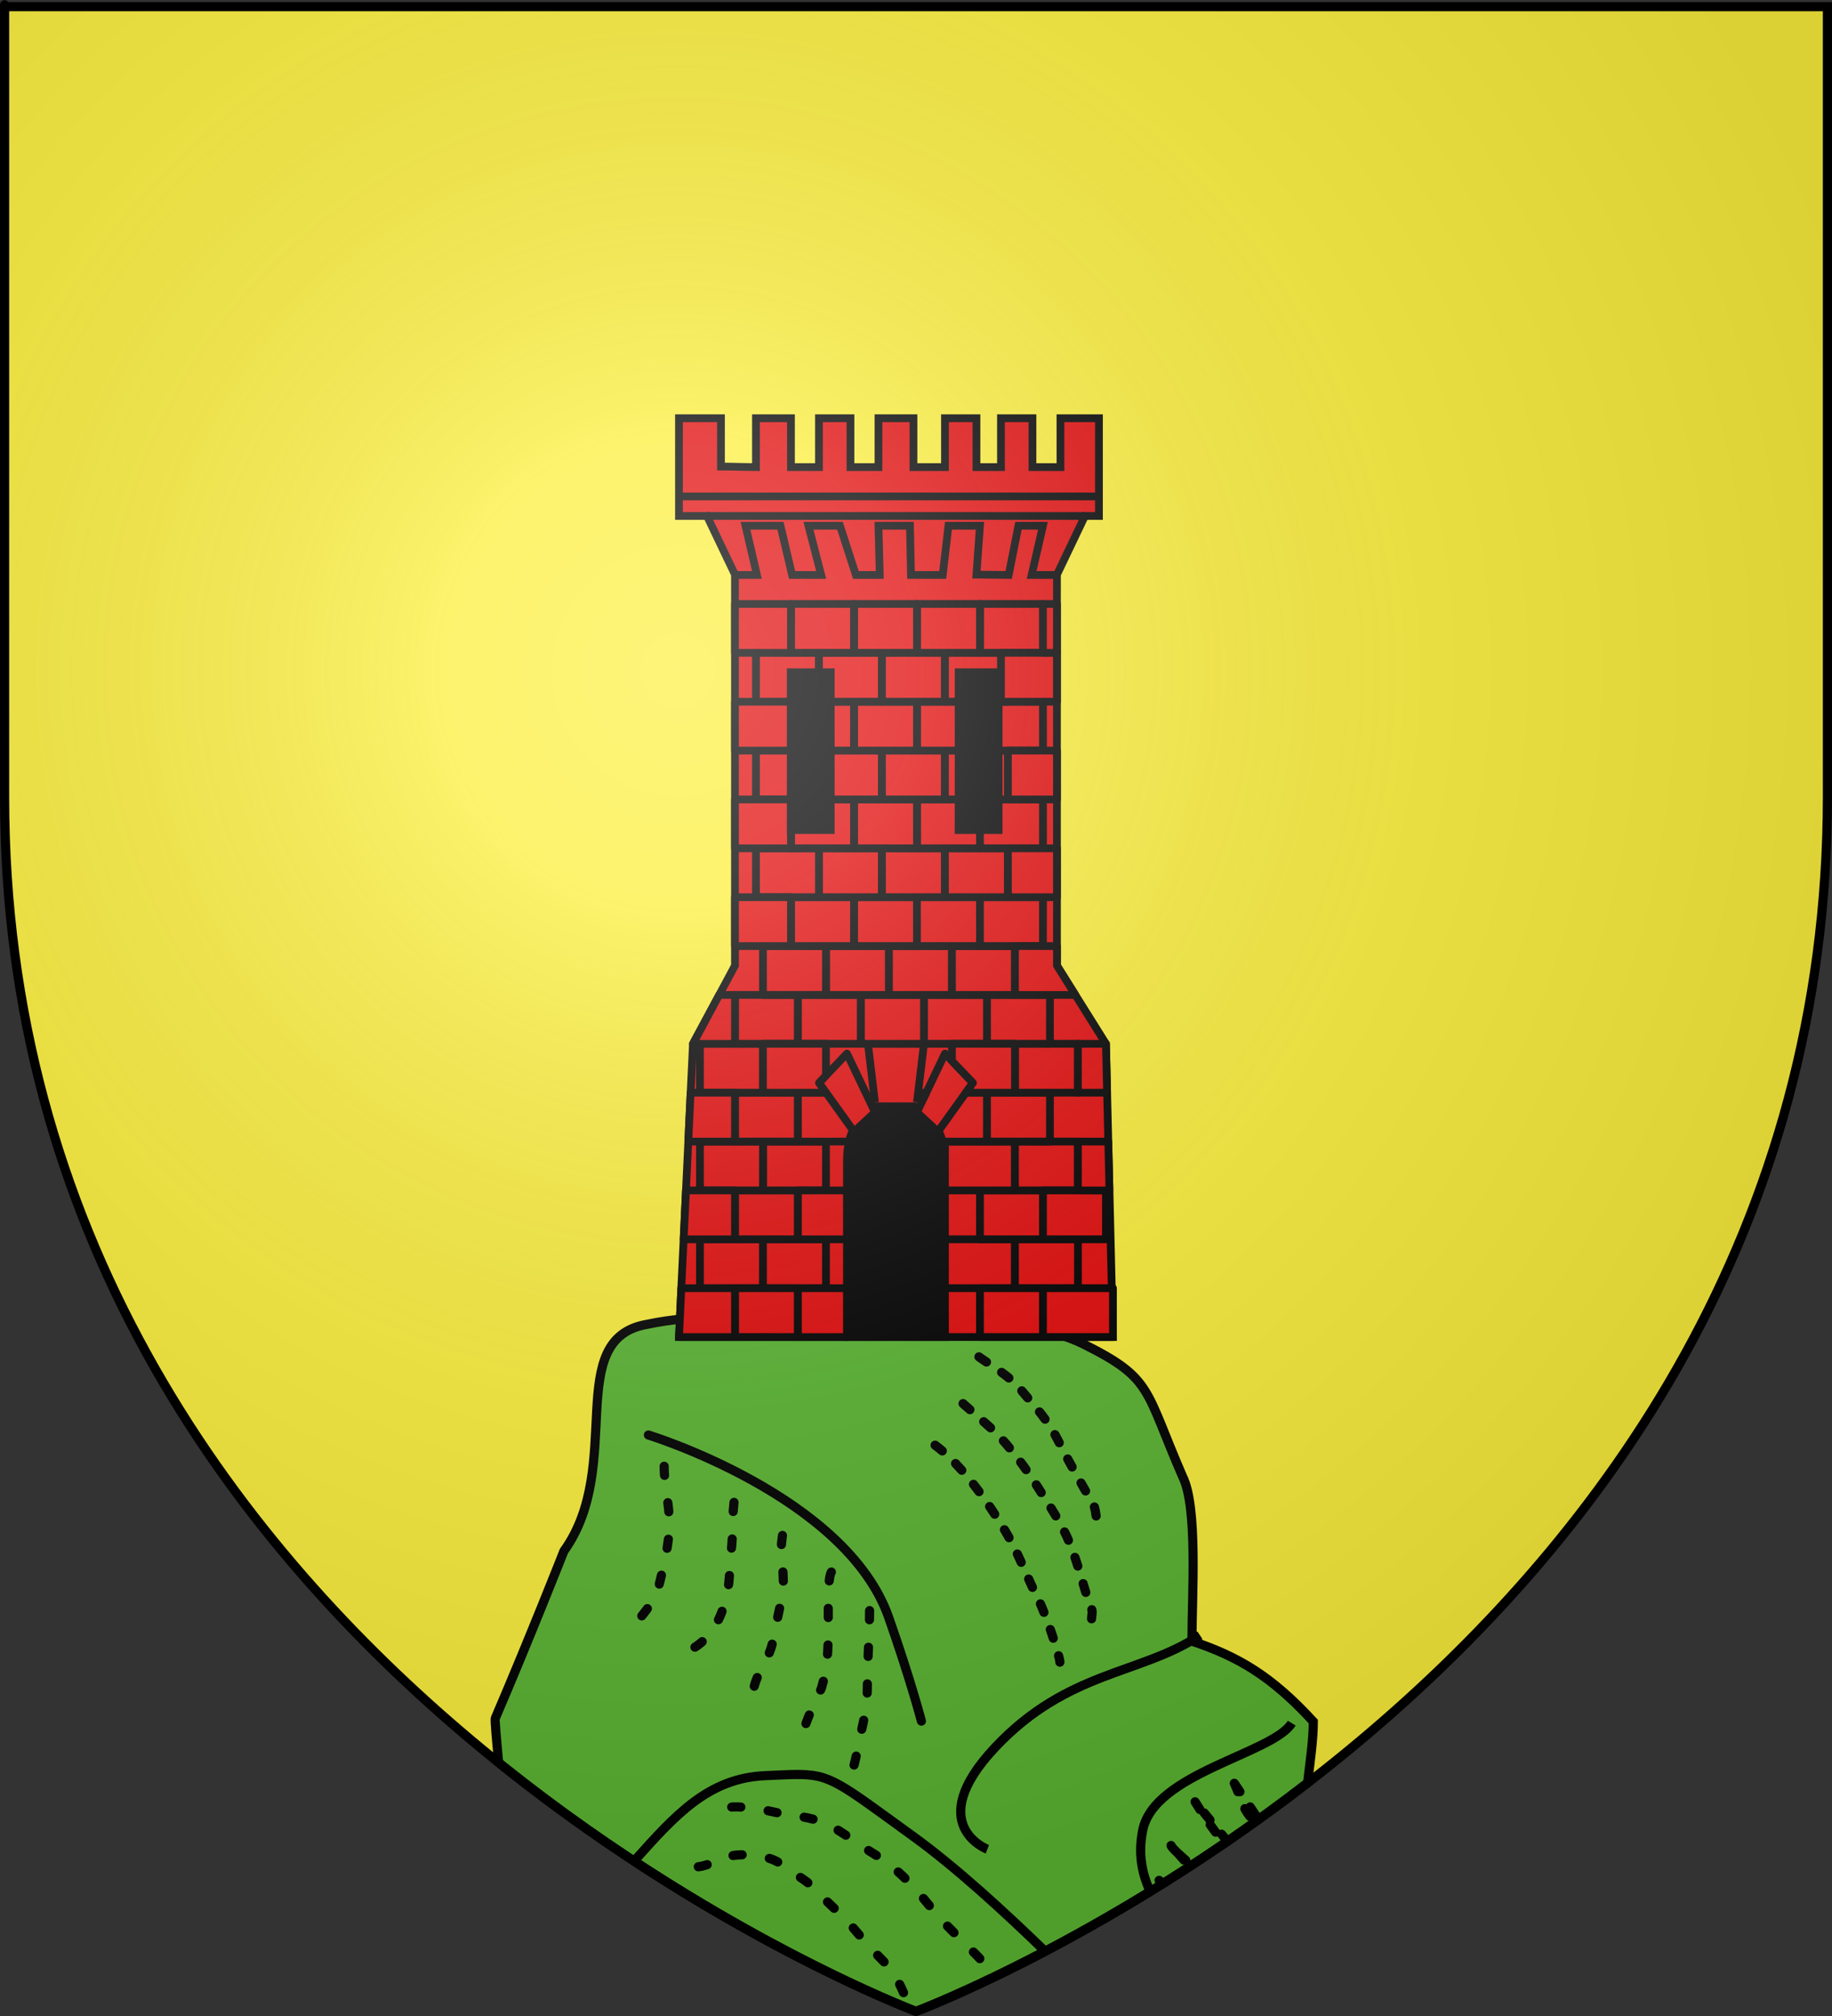
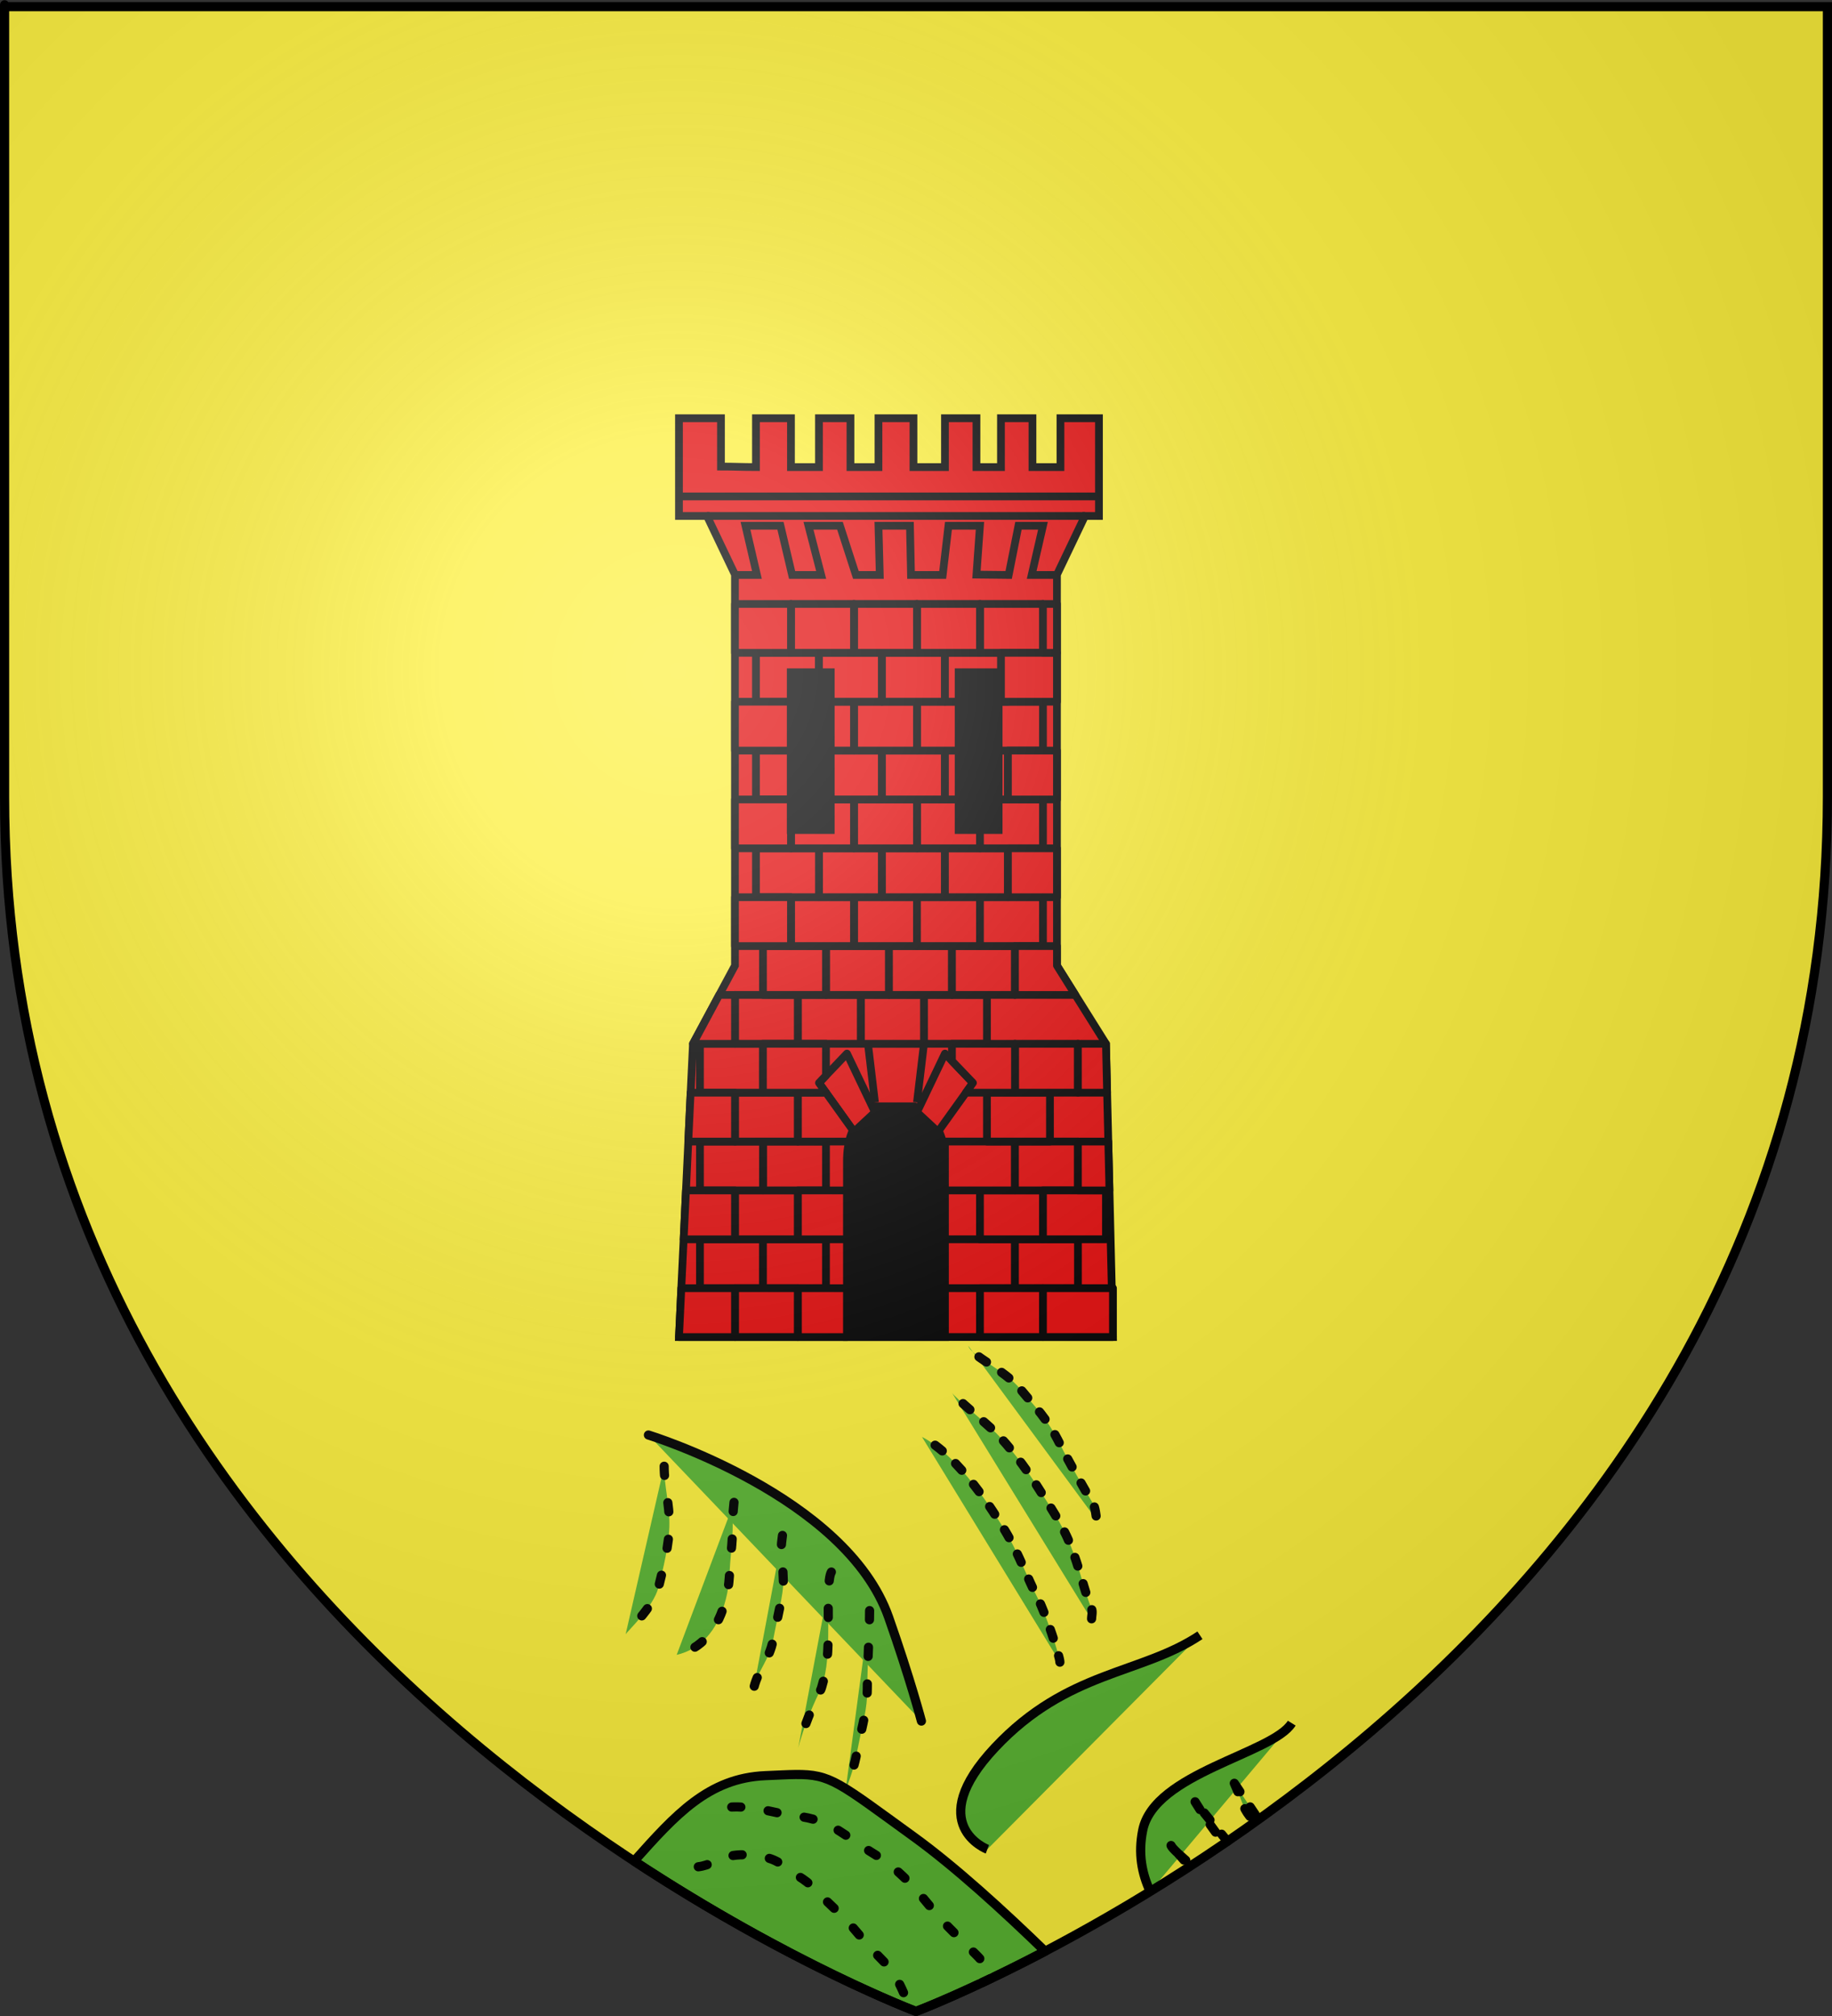
<svg xmlns="http://www.w3.org/2000/svg" xmlns:ns1="http://sodipodi.sourceforge.net/DTD/sodipodi-0.dtd" xmlns:ns2="http://www.inkscape.org/namespaces/inkscape" xmlns:xlink="http://www.w3.org/1999/xlink" height="660" width="600" version="1.0" id="svg2" ns1:version="0.32" ns2:version="0.45.1" ns1:docname="Blason_Thorame_Haute.svg" ns1:docbase="C:\monAtelierGraphique\Blasons" ns2:export-filename="/Users/olivier/Desktop/Blason Rouge/Blason_Vide_3D.png" ns2:export-xdpi="144" ns2:export-ydpi="144" ns2:output_extension="org.inkscape.output.svg.inkscape">
  <rect width="100%" height="100%" fill="#333333" stroke="none" />
  <ns1:namedview ns2:window-height="750" ns2:window-width="1280" ns2:pageshadow="2" ns2:pageopacity="0.0" guidetolerance="10.0" gridtolerance="50" objecttolerance="10.0" borderopacity="1.0" bordercolor="#666666" pagecolor="#ffffff" id="base" showgrid="false" height="660px" ns2:zoom="0.11136932" ns2:cx="268.91438" ns2:cy="323.8249" ns2:window-x="-8" ns2:window-y="-8" ns2:current-layer="layer4" ns2:showpageshadow="false" ns2:grid-points="true" ns2:grid-bbox="false" ns2:object-paths="false" ns2:guide-bbox="false" />
  <desc id="desc4">Flag of Canton of Valais (Wallis)</desc>
  <defs id="defs6">
    <linearGradient id="linearGradient2893">
      <stop style="stop-color:white;stop-opacity:0.314;" offset="0" id="stop2895" />
      <stop id="stop2897" offset="0.19" style="stop-color:white;stop-opacity:0.251;" />
      <stop style="stop-color:#6b6b6b;stop-opacity:0.125;" offset="0.6" id="stop2901" />
      <stop style="stop-color:black;stop-opacity:0.125;" offset="1" id="stop2899" />
    </linearGradient>
    <linearGradient id="linearGradient2885">
      <stop id="stop2887" offset="0" style="stop-color:white;stop-opacity:1;" />
      <stop style="stop-color:white;stop-opacity:1;" offset="0.229" id="stop2891" />
      <stop id="stop2889" offset="1" style="stop-color:black;stop-opacity:1;" />
    </linearGradient>
    <linearGradient id="linearGradient2955">
      <stop id="stop2867" offset="0" style="stop-color:#fd0000;stop-opacity:1;" />
      <stop style="stop-color:#e77275;stop-opacity:0.659;" offset="0.5" id="stop2873" />
      <stop style="stop-color:black;stop-opacity:0.323;" offset="1" id="stop2959" />
    </linearGradient>
    <radialGradient ns2:collect="always" xlink:href="#linearGradient2955" id="radialGradient2961" cx="225.524" cy="218.901" fx="225.524" fy="218.901" r="300" gradientTransform="matrix(-4.167939e-4,2.183,-1.884,-3.599562e-4,615.597,-289.121)" gradientUnits="userSpaceOnUse" />
    <polygon id="star" transform="scale(53,53)" points="0,-1 0.588,0.809 -0.951,-0.309 0.951,-0.309 -0.588,0.809 0,-1 " />
    <clipPath id="clip">
      <path d="M 0,-200 L 0,600 L 300,600 L 300,-200 L 0,-200 z " id="path10" />
    </clipPath>
    <radialGradient ns2:collect="always" xlink:href="#linearGradient2955" id="radialGradient1911" gradientUnits="userSpaceOnUse" gradientTransform="matrix(-4.167939e-4,2.183,-1.884,-3.599562e-4,615.597,-289.121)" cx="225.524" cy="218.901" fx="225.524" fy="218.901" r="300" />
    <radialGradient ns2:collect="always" xlink:href="#linearGradient2955" id="radialGradient2865" gradientUnits="userSpaceOnUse" gradientTransform="matrix(0,1.749,-1.593,-1.049767e-7,551.788,-191.29)" cx="225.524" cy="218.901" fx="225.524" fy="218.901" r="300" />
    <radialGradient ns2:collect="always" xlink:href="#linearGradient2955" id="radialGradient2871" gradientUnits="userSpaceOnUse" gradientTransform="matrix(0,1.386,-1.323,-5.741131e-8,-158.082,-109.541)" cx="225.524" cy="218.901" fx="225.524" fy="218.901" r="300" />
    <radialGradient ns2:collect="always" xlink:href="#linearGradient2893" id="radialGradient3163" gradientUnits="userSpaceOnUse" gradientTransform="matrix(1.353,0,0,1.349,-77.629,-85.747)" cx="221.445" cy="226.331" fx="221.445" fy="226.331" r="300" />
    <radialGradient r="300" fy="226.331" fx="221.445" cy="226.331" cx="221.445" gradientTransform="matrix(1.353,0,0,1.349,-77.629,-85.747)" gradientUnits="userSpaceOnUse" id="radialGradient3799" xlink:href="#linearGradient2893" ns2:collect="always" />
    <radialGradient r="300" fy="218.901" fx="225.524" cy="218.901" cx="225.524" gradientTransform="matrix(0,1.386,-1.323,-5.741131e-8,-158.082,-109.541)" gradientUnits="userSpaceOnUse" id="radialGradient3797" xlink:href="#linearGradient2955" ns2:collect="always" />
    <radialGradient r="300" fy="218.901" fx="225.524" cy="218.901" cx="225.524" gradientTransform="matrix(0,1.749,-1.593,-1.049767e-7,551.788,-191.29)" gradientUnits="userSpaceOnUse" id="radialGradient3795" xlink:href="#linearGradient2955" ns2:collect="always" />
    <radialGradient r="300" fy="218.901" fx="225.524" cy="218.901" cx="225.524" gradientTransform="matrix(-4.167939e-4,2.183,-1.884,-3.599562e-4,615.597,-289.121)" gradientUnits="userSpaceOnUse" id="radialGradient3793" xlink:href="#linearGradient2955" ns2:collect="always" />
    <clipPath id="clipPath3789">
      <path id="path3791" d="M 0,-200 L 0,600 L 300,600 L 300,-200 L 0,-200 z " />
    </clipPath>
    <polygon points="0,-1 0.588,0.809 -0.951,-0.309 0.951,-0.309 -0.588,0.809 0,-1 " transform="scale(53,53)" id="polygon3787" />
    <radialGradient gradientUnits="userSpaceOnUse" gradientTransform="matrix(-4.167939e-4,2.183,-1.884,-3.599562e-4,615.597,-289.121)" r="300" fy="218.901" fx="225.524" cy="218.901" cx="225.524" id="radialGradient3785" xlink:href="#linearGradient2955" ns2:collect="always" />
    <linearGradient id="linearGradient3777">
      <stop style="stop-color:#fd0000;stop-opacity:1;" offset="0" id="stop3779" />
      <stop id="stop3781" offset="0.5" style="stop-color:#e77275;stop-opacity:0.659;" />
      <stop id="stop3783" offset="1" style="stop-color:black;stop-opacity:0.323;" />
    </linearGradient>
    <linearGradient id="linearGradient3769">
      <stop style="stop-color:white;stop-opacity:1;" offset="0" id="stop3771" />
      <stop id="stop3773" offset="0.229" style="stop-color:white;stop-opacity:1;" />
      <stop style="stop-color:black;stop-opacity:1;" offset="1" id="stop3775" />
    </linearGradient>
    <linearGradient id="linearGradient3759">
      <stop id="stop3761" offset="0" style="stop-color:white;stop-opacity:0.314;" />
      <stop style="stop-color:white;stop-opacity:0.251;" offset="0.19" id="stop3763" />
      <stop id="stop3765" offset="0.6" style="stop-color:#6b6b6b;stop-opacity:0.125;" />
      <stop id="stop3767" offset="1" style="stop-color:black;stop-opacity:0.125;" />
    </linearGradient>
    <radialGradient ns2:collect="always" xlink:href="#linearGradient2893" id="radialGradient3906" gradientUnits="userSpaceOnUse" gradientTransform="matrix(1.353,0,0,1.349,-77.629,-85.747)" cx="221.445" cy="226.331" fx="221.445" fy="226.331" r="300" />
  </defs>
  <g ns2:groupmode="layer" id="layer3" ns2:label="Fond écu" style="display:inline" ns1:insensitive="true">
    <path id="path2855" style="fill:#fcef3c;fill-opacity:1;fill-rule:evenodd;stroke:none;stroke-width:1px;stroke-linecap:butt;stroke-linejoin:miter;stroke-opacity:1" d="M 300,658.5 C 300,658.5 598.5,546.18 598.5,260.728 C 598.5,-24.723 598.5,2.176 598.5,2.176 L 1.5,2.176 L 1.5,260.728 C 1.5,546.18 300,658.5 300,658.5 z " ns1:nodetypes="cccccc" />
  </g>
  <g ns2:groupmode="layer" id="layer4" ns2:label="Meubles" style="display:inline">
-     <path style="fill:#5ab532;fill-opacity:1;fill-rule:evenodd;stroke:#000000;stroke-width:3;stroke-linecap:butt;stroke-linejoin:miter;stroke-miterlimit:4;stroke-dasharray:none;stroke-opacity:1;display:inline" d="M 235.75,431.281 C 227.774,431.304 219.849,431.875 212.062,433.531 C 184.003,438.227 204.891,479.721 184.688,507.781 C 184.688,507.781 173.469,536.281 162.219,562.531 C 162.004,563.032 162.658,570.094 163.312,577.062 C 215.185,618.743 265.011,643.276 287.5,653.25 C 292.647,655.038 297.267,656.565 301.469,657.906 C 308.257,655.26 365.301,632.3 428.25,583.688 C 429.027,576.937 430.125,569.778 430.125,563.625 C 416.375,548.625 405.375,542.281 390.375,537.281 C 390.375,522.281 392.344,493.469 387.344,483.469 C 374.844,454.719 377.562,451.375 355.062,440.125 C 344.516,434.852 326.153,431.413 307.562,431.312 C 284.163,436.085 259.677,431.213 235.75,431.281 z " id="path6197" />
    <path style="fill:#5ab532;fill-opacity:1;fill-rule:evenodd;stroke:#000000;stroke-width:3;stroke-linecap:butt;stroke-linejoin:round;stroke-miterlimit:4;stroke-dasharray:none;stroke-opacity:1;display:inline" d="M 423.062,564.125 C 416.812,574.125 378,580.438 374.25,599.188 C 372.712,606.875 373.957,613.286 376.688,619.219" id="path7177" ns1:nodetypes="csc" />
    <path style="fill:#5ab532;fill-opacity:1;fill-rule:evenodd;stroke:#000000;stroke-width:3;stroke-linecap:butt;stroke-linejoin:round;stroke-miterlimit:4;stroke-dasharray:none;stroke-opacity:1;display:inline" d="M 392.996,535.359 C 373.677,548.239 349.633,546.831 325.894,572.085 C 302.155,597.339 323.369,605.42 323.369,605.42" id="path12182" ns1:nodetypes="csc" />
    <path style="fill:#5ab532;fill-opacity:1;fill-rule:evenodd;stroke:#000000;stroke-width:3;stroke-linecap:round;stroke-linejoin:round;marker-start:none;marker-mid:none;stroke-miterlimit:4;stroke-dasharray:3, 6;stroke-dashoffset:3.9;stroke-opacity:1;display:inline" d="M 317.127,440.59 C 317.898,443.857 328.896,448.318 334.27,454.875 C 339.175,460.861 342.873,464.186 347.127,472.732 C 349.831,478.167 354.813,486.972 357.841,492.018 C 358.851,493.702 358.793,495.828 359.27,497.732" id="path12191" ns1:nodetypes="csssc" />
    <path style="fill:#5ab532;fill-opacity:1;fill-rule:evenodd;stroke:#000000;stroke-width:3;stroke-linecap:round;stroke-linejoin:round;marker-start:none;marker-mid:none;stroke-miterlimit:4;stroke-dasharray:3, 6;stroke-dashoffset:3.9;stroke-opacity:1;display:inline" d="M 311.77,455.947 C 312.703,457.503 323.035,465.95 326.221,469.136 C 330.385,473.3 335.76,480.261 339.966,486.993 C 343.501,492.651 347.782,498.834 350.341,505.232 C 353.822,513.936 354.869,520.123 357.484,526.661 C 357.926,527.766 357.484,529.042 357.484,530.232" id="path12193" ns1:nodetypes="cssssc" />
    <path style="fill:#5ab532;fill-opacity:1;fill-rule:evenodd;stroke:#000000;stroke-width:3;stroke-linecap:round;stroke-linejoin:round;marker-start:none;marker-mid:none;stroke-miterlimit:4;stroke-dasharray:3, 6;stroke-dashoffset:3.9;stroke-opacity:1;display:inline" d="M 301.954,470.409 C 314.147,476.69 325.576,495.148 329.27,501.304 C 333.635,508.58 336.381,516.468 339.984,523.447 C 342.448,528.221 347.127,542.236 347.127,544.161" id="path12195" ns1:nodetypes="cssc" />
    <path style="fill:#5ab532;fill-opacity:1;fill-rule:evenodd;stroke:#000000;stroke-width:3;stroke-linecap:round;stroke-linejoin:miter;stroke-miterlimit:4;stroke-dasharray:3, 6;stroke-dashoffset:0;stroke-opacity:1;display:inline" d="M 404.25,583.812 C 406.838,589.562 406.842,591.411 409.25,594.531 C 409.816,595.264 410.367,595.92 410.906,596.562 C 411.331,596.26 411.762,595.962 412.188,595.656 L 404.25,583.812 z " id="path12197" />
    <path style="fill:#5ab532;fill-opacity:1;fill-rule:evenodd;stroke:#000000;stroke-width:3;stroke-linecap:round;stroke-linejoin:miter;stroke-miterlimit:4;stroke-dasharray:3, 6;stroke-dashoffset:0;stroke-opacity:1;display:inline" d="M 391.406,589.875 C 394.672,595.202 396.536,597.773 400.938,603.562 C 401.293,603.32 401.644,603.057 402,602.812 L 391.406,589.875 z " id="path12199" />
    <path style="fill:#5ab532;fill-opacity:1;fill-rule:evenodd;stroke:#000000;stroke-width:3;stroke-linecap:round;stroke-linejoin:miter;stroke-miterlimit:4;stroke-dasharray:3, 6;stroke-dashoffset:0;stroke-opacity:1;display:inline" d="M 383.531,604.188 C 383.735,604.697 384.549,605.557 385.688,606.625 L 383.531,604.188 z M 385.781,606.719 L 389.625,611.062 C 389.825,610.933 390.019,610.787 390.219,610.656 C 388.571,609.205 386.982,607.838 385.781,606.719 z " id="path12201" />
    <path style="fill:#5ab532;fill-opacity:1;fill-rule:evenodd;stroke:#000000;stroke-width:3;stroke-linecap:round;stroke-linejoin:miter;stroke-miterlimit:4;stroke-dasharray:none;stroke-opacity:1;display:inline" d="M 212.365,469.796 C 212.365,469.796 277.038,489.637 291.055,529.518 C 298.127,549.637 301.77,563.447 301.77,563.447" id="path12203" ns1:nodetypes="csc" />
-     <path style="fill:#5ab532;fill-opacity:1;fill-rule:evenodd;stroke:#000000;stroke-width:3;stroke-linecap:round;stroke-linejoin:miter;stroke-miterlimit:4;stroke-dasharray:3, 6;stroke-dashoffset:0;stroke-opacity:1;display:inline" d="M 379.625,615.594 L 380.656,616.781 C 380.741,616.729 380.822,616.678 380.906,616.625 C 380.485,616.284 380.069,615.939 379.625,615.594 z " id="path12205" />
    <path style="fill:#5ab532;fill-opacity:1;fill-rule:evenodd;stroke:#000000;stroke-width:3;stroke-linecap:round;stroke-linejoin:miter;stroke-miterlimit:4;stroke-dasharray:3, 9;stroke-dashoffset:0;stroke-opacity:1;display:inline" d="M 217.521,480.018 C 217.521,486.247 219.244,492.52 219.244,498.75 C 219.244,505.468 217.105,513.906 215.681,519.594 C 214.022,526.218 205.231,534.229 204.894,535.071" id="path12226" ns1:nodetypes="cssc" />
    <path style="fill:#5ab532;fill-opacity:1;fill-rule:evenodd;stroke:#000000;stroke-width:3;stroke-linecap:round;stroke-linejoin:miter;stroke-miterlimit:4;stroke-dasharray:3, 9;stroke-dashoffset:0;stroke-opacity:1;display:inline" d="M 240.393,491.851 C 239.538,500.047 240.473,498.146 239.326,509.513 C 238.995,512.794 238.997,515.331 238.705,518.095 C 238.468,520.327 238.04,522.707 237.09,525.747 C 234.694,533.409 229.869,539.845 221.621,541.769" id="path12228" ns1:nodetypes="csssc" />
    <path style="fill:#5ab532;fill-opacity:1;fill-rule:evenodd;stroke:#000000;stroke-width:3;stroke-linecap:round;stroke-linejoin:miter;stroke-miterlimit:4;stroke-dasharray:3, 9;stroke-dashoffset:0;stroke-opacity:1;display:inline" d="M 256.266,502.674 C 255.232,510.274 256.331,508.617 256.547,517.63 C 256.647,521.79 254.527,529.699 253.264,536.626 C 251.948,543.845 247.723,547.217 246.67,553.686" id="path12232" ns1:nodetypes="cssc" />
    <path style="fill:#5ab532;fill-opacity:1;fill-rule:evenodd;stroke:#000000;stroke-width:3;stroke-linecap:round;stroke-linejoin:miter;stroke-miterlimit:4;stroke-dasharray:3, 9;stroke-dashoffset:0;stroke-opacity:1;display:inline" d="M 272.284,514.651 C 271.067,516.68 271.274,525.411 271.274,530.814 C 271.274,537.384 271.258,544.508 269.759,550.006 C 268.496,554.636 269.315,551.751 267.233,556.32 C 264.707,561.866 262.688,567.362 261.425,572.23" id="path12236" ns1:nodetypes="csssc" />
    <path style="fill:#5ab532;fill-opacity:1;fill-rule:evenodd;stroke:#000000;stroke-width:3;stroke-linecap:round;stroke-linejoin:miter;stroke-miterlimit:4;stroke-dasharray:3, 9;stroke-dashoffset:0;stroke-opacity:1;display:inline" d="M 284.803,527.278 C 284.803,534.012 284.045,545.04 284.045,553.037 C 284.045,559.663 282.5,564.349 281.267,570.714 C 280.132,576.577 279.452,579.672 276.974,585.867" id="path12238" ns1:nodetypes="cssc" />
    <path style="fill:#5ab532;fill-opacity:1;fill-rule:evenodd;stroke:#000000;stroke-width:3;stroke-linecap:round;stroke-linejoin:round;stroke-miterlimit:4;stroke-dasharray:none;stroke-opacity:1;display:inline" d="M 260.531,580.938 C 257.862,580.964 254.705,581.145 250.688,581.312 C 231.979,582.092 221.179,594.203 207.688,609.281 C 259.159,643.097 300,658.5 300,658.5 C 300,658.5 316.742,652.21 342.281,638.812 C 328.75,625.684 312.818,611.13 299.25,601.312 C 274.585,583.467 272.096,580.821 260.531,580.938 z " id="path12277" />
    <path style="fill:#5ab532;fill-opacity:1;fill-rule:evenodd;stroke:#000000;stroke-width:3;stroke-linecap:round;stroke-linejoin:miter;stroke-miterlimit:4;stroke-dasharray:3, 9;stroke-dashoffset:0;stroke-opacity:1;display:inline" d="M 321.656,649.062 C 322.935,648.461 324.251,647.817 325.625,647.156 C 323.712,644.625 321.767,641.974 319.625,639.875 C 316.505,636.818 311.429,631.712 308.906,629.156 C 306.406,626.623 301.084,619.552 298.188,616.656 C 294.994,613.463 291.168,609.889 286.406,607.031 C 282.901,604.928 277.473,600.997 273.906,598.812 C 270.681,596.837 266.157,595.067 260.688,594.531 C 256.265,594.098 251.865,592.62 247.125,592.031 C 245.506,591.83 243.601,591.597 241.594,591.562 C 238.248,591.505 234.597,591.962 231.406,593.812" id="path12281" ns1:nodetypes="ccssssssscc" />
    <path style="fill:#5ab532;fill-opacity:1;fill-rule:evenodd;stroke:#000000;stroke-width:3;stroke-linecap:round;stroke-linejoin:miter;stroke-miterlimit:4;stroke-dasharray:3, 9;stroke-dashoffset:0;stroke-opacity:1;display:inline" d="M 295.917,652.362 C 294.401,648.907 292.466,645.224 289.979,642.737 C 286.05,638.808 282.575,634.904 279.26,630.956 C 276.28,627.407 274.37,625.946 270.354,622.018 C 267.821,619.54 265.891,616.859 261.417,614.174 C 258.34,612.329 255.347,608.974 250.698,608.081 C 247.994,607.561 245.217,607.136 242.448,607.237 C 240.786,607.297 239.131,607.545 237.479,608.081 C 233.194,609.471 231.896,611.13 226.76,611.299" id="path12285" ns1:nodetypes="cssssscsc" />
    <g id="g5988">
      <path style="fill:#e20909;fill-opacity:1;fill-rule:evenodd;stroke:#000000;stroke-width:2.539;stroke-linecap:butt;stroke-linejoin:miter;stroke-miterlimit:4;stroke-dasharray:none;stroke-opacity:1;display:inline" d="M 222.37,437.717 L 226.955,341.717 L 240.71,316.117 L 240.71,188.117 L 231.54,168.917 L 222.37,168.917 L 222.37,136.917 L 236.125,136.917 L 236.125,152.749 C 240.71,152.749 243.002,152.917 247.587,152.917 L 247.587,136.917 L 259.05,136.917 L 259.05,152.917 L 268.22,152.917 L 268.22,136.917 L 278.537,136.917 L 278.537,152.917 L 287.707,152.917 L 287.707,136.917 L 299.169,136.917 L 299.169,152.917 L 309.486,152.917 L 309.486,136.917 L 319.802,136.917 L 319.802,152.917 L 327.826,152.917 L 327.826,136.917 L 338.142,136.917 L 338.142,152.917 L 347.312,152.917 L 347.312,136.917 L 359.921,136.917 L 359.921,168.917 L 355.336,168.917 L 346.166,188.117 L 346.166,316.117 L 362.214,341.717 L 364.506,437.717 L 222.37,437.717 z " id="path3312" ns1:nodetypes="ccccccccccccccccccccccccccccccccccccccc" />
      <path style="fill:#e20909;fill-opacity:1;fill-rule:evenodd;stroke:#000000;stroke-width:2.539;stroke-linecap:butt;stroke-linejoin:miter;stroke-miterlimit:4;stroke-dasharray:none;stroke-opacity:1;display:inline" d="M 240.941,188.234 L 247.906,188.234 L 244.149,172.117 L 255.611,172.117 L 259.42,188.234 L 268.943,188.234 L 264.781,172.117 L 275.098,172.117 L 280.315,188.234 L 288.133,188.234 L 287.707,172.117 L 298.023,172.117 L 298.368,188.234 L 308.744,188.234 L 310.632,172.117 L 320.948,172.117 L 319.802,188.117 L 330.35,188.234 L 333.557,172.117 L 341.581,172.117 L 337.884,188.234 L 345.986,188.234 L 345.986,188.234" id="path4214" />
      <path style="fill:#e20909;fill-opacity:1;fill-rule:evenodd;stroke:#000000;stroke-width:2.539;stroke-linecap:butt;stroke-linejoin:miter;stroke-miterlimit:4;stroke-dasharray:none;stroke-opacity:1;display:inline" d="M 231.54,168.917 L 355.336,168.917" id="path3241" />
      <path style="fill:#e20909;fill-opacity:1;fill-rule:evenodd;stroke:#000000;stroke-width:2.539;stroke-linecap:butt;stroke-linejoin:miter;stroke-miterlimit:4;stroke-dasharray:none;stroke-opacity:1;display:inline" d="M 222.37,162.517 L 359.921,162.517 L 359.921,162.517 L 359.921,162.517" id="path2266" />
      <path style="fill:#000000;fill-opacity:1;fill-rule:evenodd;stroke:#000000;stroke-width:2.539;stroke-linecap:butt;stroke-linejoin:miter;stroke-miterlimit:4;stroke-dasharray:none;stroke-opacity:1;display:inline" d="M 277.39,437.717 C 277.39,437.717 277.39,399.317 277.39,380.117 C 277.39,367.317 284.268,360.917 293.438,360.917 C 301.462,360.917 309.486,367.317 309.486,380.117 C 309.486,399.317 309.486,437.717 309.486,437.717 L 277.39,437.717 z " id="path6185" ns1:nodetypes="cczccc" />
      <path style="fill:#e20909;fill-opacity:1;fill-rule:evenodd;stroke:#000000;stroke-width:2.539;stroke-linecap:butt;stroke-linejoin:miter;stroke-miterlimit:4;stroke-dasharray:none;stroke-opacity:1;display:inline" d="M 286.56,360.917 L 284.268,341.717 L 302.608,341.717 L 300.316,360.917" id="path7160" />
      <path style="fill:#e20909;fill-opacity:1;fill-rule:evenodd;stroke:#000000;stroke-width:2.539;stroke-linecap:butt;stroke-linejoin:round;stroke-miterlimit:4;stroke-dasharray:none;stroke-opacity:1;display:inline" d="M 286.56,364.117 L 277.39,344.917 L 268.22,354.517 L 279.683,370.517 L 286.56,364.117 z " id="path7162" />
      <path id="path7186" d="M 300.316,364.117 L 309.486,344.917 L 318.656,354.517 L 307.193,370.517 L 300.316,364.117 z " style="fill:#e20909;fill-opacity:1;fill-rule:evenodd;stroke:#000000;stroke-width:2.539;stroke-linecap:butt;stroke-linejoin:round;stroke-miterlimit:4;stroke-dasharray:none;stroke-opacity:1;display:inline" />
      <path style="fill:#e20909;fill-opacity:1;fill-rule:nonzero;stroke:#000000;stroke-width:2.539;stroke-linecap:round;stroke-linejoin:round;stroke-miterlimit:4;stroke-dashoffset:0;stroke-opacity:1" d="M 229.247,405.717 L 249.88,405.717 L 249.88,421.717 L 229.247,421.717 L 229.247,405.717 z " id="rect10102" />
      <path style="fill:#e20909;fill-opacity:1;fill-rule:nonzero;stroke:#000000;stroke-width:2.539;stroke-linecap:round;stroke-linejoin:round;stroke-miterlimit:4;stroke-dashoffset:0;stroke-opacity:1;display:inline" d="M 249.88,405.717 L 270.513,405.717 L 270.513,421.717 L 249.88,421.717 L 249.88,405.717 z " id="rect11073" />
      <path style="fill:#e20909;fill-opacity:1;fill-rule:nonzero;stroke:#000000;stroke-width:2.539;stroke-linecap:round;stroke-linejoin:round;stroke-miterlimit:4;stroke-dashoffset:0;stroke-opacity:1;display:inline" d="M 240.71,389.717 L 261.343,389.717 L 261.343,405.717 L 240.71,405.717 L 240.71,389.717 z " id="rect11079" />
      <path style="fill:#e20909;fill-opacity:1;fill-rule:nonzero;stroke:#000000;stroke-width:2.539;stroke-linecap:round;stroke-linejoin:round;stroke-miterlimit:4;stroke-dashoffset:0;stroke-opacity:1;display:inline" d="M 240.71,421.717 L 261.343,421.717 L 261.343,437.717 L 240.71,437.717 L 240.71,421.717 z " id="rect11081" />
      <path style="fill:#e20909;fill-opacity:1;fill-rule:nonzero;stroke:#000000;stroke-width:2.539;stroke-linecap:round;stroke-linejoin:round;stroke-miterlimit:4;stroke-dashoffset:0;stroke-opacity:1;display:inline" d="M 249.88,373.717 L 270.513,373.717 L 270.513,389.717 L 249.88,389.717 L 249.88,373.717 z " id="rect11083" />
      <path style="fill:#e20909;fill-opacity:1;fill-rule:nonzero;stroke:#000000;stroke-width:2.539;stroke-linecap:round;stroke-linejoin:round;stroke-miterlimit:4;stroke-dashoffset:0;stroke-opacity:1;display:inline" d="M 229.247,373.717 L 249.88,373.717 L 249.88,389.717 L 229.247,389.717 L 229.247,373.717 z " id="rect11085" />
      <path style="fill:#e20909;fill-opacity:1;fill-rule:nonzero;stroke:#000000;stroke-width:2.539;stroke-linecap:round;stroke-linejoin:round;stroke-miterlimit:4;stroke-dashoffset:0;stroke-opacity:1;display:inline" d="M 240.71,357.717 L 261.343,357.717 L 261.343,373.717 L 240.71,373.717 L 240.71,357.717 z " id="rect11087" />
      <path style="fill:#e20909;fill-opacity:1;fill-rule:nonzero;stroke:#000000;stroke-width:2.539;stroke-linecap:round;stroke-linejoin:round;stroke-miterlimit:4;stroke-dashoffset:0;stroke-opacity:1;display:inline" d="M 229.247,341.717 L 249.88,341.717 L 249.88,357.717 L 229.247,357.717 L 229.247,341.717 z " id="rect11089" />
      <path style="fill:#e20909;fill-opacity:1;fill-rule:nonzero;stroke:#000000;stroke-width:2.539;stroke-linecap:round;stroke-linejoin:round;stroke-miterlimit:4;stroke-dashoffset:0;stroke-opacity:1;display:inline" d="M 240.71,325.717 L 261.343,325.717 L 261.343,341.717 L 240.71,341.717 L 240.71,325.717 z " id="rect11091" />
      <path style="fill:#e20909;fill-opacity:1;fill-rule:nonzero;stroke:#000000;stroke-width:2.539;stroke-linecap:round;stroke-linejoin:round;stroke-miterlimit:4;stroke-dashoffset:0;stroke-opacity:1;display:inline" d="M 309.486,405.717 L 332.411,405.717 L 332.411,421.716 L 309.486,421.716 L 309.486,405.717 z " id="rect11093" />
      <path style="fill:#e20909;fill-opacity:1;fill-rule:nonzero;stroke:#000000;stroke-width:2.539;stroke-linecap:round;stroke-linejoin:round;stroke-miterlimit:4;stroke-dashoffset:0;stroke-opacity:1;display:inline" d="M 332.411,405.717 L 353.044,405.717 L 353.044,421.717 L 332.411,421.717 L 332.411,405.717 z " id="rect11095" />
      <path style="fill:#e20909;fill-opacity:1;fill-rule:nonzero;stroke:#000000;stroke-width:2.539;stroke-linecap:round;stroke-linejoin:round;stroke-miterlimit:4;stroke-dashoffset:0;stroke-opacity:1;display:inline" d="M 320.948,389.717 L 341.581,389.717 L 341.581,405.717 L 320.948,405.717 L 320.948,389.717 z " id="rect11097" />
      <path style="fill:#e20909;fill-opacity:1;fill-rule:nonzero;stroke:#000000;stroke-width:2.539;stroke-linecap:round;stroke-linejoin:round;stroke-miterlimit:4;stroke-dashoffset:0;stroke-opacity:1;display:inline" d="M 309.486,373.717 L 332.411,373.717 L 332.411,389.716 L 309.486,389.716 L 309.486,373.717 z " id="rect11101" />
      <path style="fill:#e20909;fill-opacity:1;fill-rule:nonzero;stroke:#000000;stroke-width:2.539;stroke-linecap:round;stroke-linejoin:round;stroke-miterlimit:4;stroke-dashoffset:0;stroke-opacity:1;display:inline" d="M 332.411,373.717 L 353.044,373.717 L 353.044,389.717 L 332.411,389.717 L 332.411,373.717 z " id="rect11103" />
      <path style="fill:#e20909;fill-opacity:1;fill-rule:nonzero;stroke:#000000;stroke-width:2.539;stroke-linecap:round;stroke-linejoin:round;stroke-miterlimit:4;stroke-dashoffset:0;stroke-opacity:1;display:inline" d="M 323.241,357.717 L 343.873,357.717 L 343.873,373.717 L 323.241,373.717 L 323.241,357.717 z " id="rect11105" />
      <path style="fill:#e20909;fill-opacity:1;fill-rule:nonzero;stroke:#000000;stroke-width:2.539;stroke-linecap:round;stroke-linejoin:round;stroke-miterlimit:4;stroke-dashoffset:0;stroke-opacity:1;display:inline" d="M 332.411,341.717 L 353.044,341.717 L 353.044,357.717 L 332.411,357.717 L 332.411,341.717 z " id="rect11107" />
-       <path style="fill:#e20909;fill-opacity:1;fill-rule:nonzero;stroke:#000000;stroke-width:2.539;stroke-linecap:round;stroke-linejoin:round;stroke-miterlimit:4;stroke-dashoffset:0;stroke-opacity:1;display:inline" d="M 323.241,325.717 L 343.873,325.717 L 343.873,341.717 L 323.241,341.717 L 323.241,325.717 z " id="rect11111" />
      <path style="fill:#e20909;fill-opacity:1;fill-rule:nonzero;stroke:#000000;stroke-width:2.539;stroke-linecap:round;stroke-linejoin:round;stroke-miterlimit:4;stroke-dashoffset:0;stroke-opacity:1;display:inline" d="M 302.608,325.717 L 323.241,325.717 L 323.241,341.717 L 302.608,341.717 L 302.608,325.717 z " id="rect11113" />
      <path style="fill:#e20909;fill-opacity:1;fill-rule:nonzero;stroke:#000000;stroke-width:2.539;stroke-linecap:round;stroke-linejoin:round;stroke-miterlimit:4;stroke-dashoffset:0;stroke-opacity:1;display:inline" d="M 261.343,325.717 L 281.975,325.717 L 281.975,341.717 L 261.343,341.717 L 261.343,325.717 z " id="rect11115" />
      <path style="fill:#e20909;fill-opacity:1;fill-rule:nonzero;stroke:#000000;stroke-width:2.539;stroke-linecap:round;stroke-linejoin:round;stroke-miterlimit:4;stroke-dashoffset:0;stroke-opacity:1;display:inline" d="M 281.975,325.717 L 302.608,325.717 L 302.608,341.717 L 281.975,341.717 L 281.975,325.717 z " id="rect11117" />
      <path style="fill:#e20909;fill-opacity:1;fill-rule:nonzero;stroke:#000000;stroke-width:2.539;stroke-linecap:round;stroke-linejoin:round;stroke-miterlimit:4;stroke-dashoffset:0;stroke-opacity:1;display:inline" d="M 320.948,421.717 L 341.581,421.717 L 341.581,437.717 L 320.948,437.717 L 320.948,421.717 z " id="rect11121" />
      <path style="fill:#e20909;fill-opacity:1;fill-rule:nonzero;stroke:#000000;stroke-width:2.539;stroke-linecap:round;stroke-linejoin:round;stroke-miterlimit:4;stroke-dashoffset:0;stroke-opacity:1;display:inline" d="M 341.581,421.717 L 364.506,421.717 L 364.506,437.717 L 341.581,437.717 L 341.581,421.717 z " id="rect11123" />
      <path style="fill:#e20909;fill-opacity:1;fill-rule:nonzero;stroke:#000000;stroke-width:2.539;stroke-linecap:round;stroke-linejoin:round;stroke-miterlimit:4;stroke-dashoffset:0;stroke-opacity:1;display:inline" d="M 341.581,389.717 L 362.214,389.717 L 362.214,405.717 L 341.581,405.717 L 341.581,389.717 z " id="rect11125" />
      <path style="fill:#e20909;fill-opacity:1;fill-rule:nonzero;stroke:#000000;stroke-width:2.539;stroke-linecap:round;stroke-linejoin:round;stroke-miterlimit:4;stroke-dashoffset:0;stroke-opacity:1;display:inline" d="M 270.513,309.717 L 291.145,309.717 L 291.145,325.717 L 270.513,325.717 L 270.513,309.717 z " id="rect11127" />
      <path style="fill:#e20909;fill-opacity:1;fill-rule:nonzero;stroke:#000000;stroke-width:2.539;stroke-linecap:round;stroke-linejoin:round;stroke-miterlimit:4;stroke-dashoffset:0;stroke-opacity:1;display:inline" d="M 291.145,309.717 L 311.778,309.717 L 311.778,325.717 L 291.145,325.717 L 291.145,309.717 z " id="rect11129" />
      <path style="fill:#e20909;fill-opacity:1;fill-rule:nonzero;stroke:#000000;stroke-width:2.539;stroke-linecap:round;stroke-linejoin:round;stroke-miterlimit:4;stroke-dashoffset:0;stroke-opacity:1;display:inline" d="M 311.778,309.717 L 332.411,309.717 L 332.411,325.717 L 311.778,325.717 L 311.778,309.717 z " id="rect11131" />
      <path style="fill:#e20909;fill-opacity:1;fill-rule:nonzero;stroke:#000000;stroke-width:2.539;stroke-linecap:round;stroke-linejoin:round;stroke-miterlimit:4;stroke-dashoffset:0;stroke-opacity:1;display:inline" d="M 279.683,293.717 L 300.316,293.717 L 300.316,309.717 L 279.683,309.717 L 279.683,293.717 z " id="rect11133" />
      <path style="fill:#e20909;fill-opacity:1;fill-rule:nonzero;stroke:#000000;stroke-width:2.539;stroke-linecap:round;stroke-linejoin:round;stroke-miterlimit:4;stroke-dashoffset:0;stroke-opacity:1;display:inline" d="M 249.88,309.717 L 270.513,309.717 L 270.513,325.717 L 249.88,325.717 L 249.88,309.717 z " id="rect11135" />
      <path style="fill:#e20909;fill-opacity:1;fill-rule:nonzero;stroke:#000000;stroke-width:2.539;stroke-linecap:round;stroke-linejoin:round;stroke-miterlimit:4;stroke-dashoffset:0;stroke-opacity:1;display:inline" d="M 259.05,293.717 L 279.683,293.717 L 279.683,309.717 L 259.05,309.717 L 259.05,293.717 z " id="rect11137" />
      <path style="fill:#e20909;fill-opacity:1;fill-rule:nonzero;stroke:#000000;stroke-width:2.539;stroke-linecap:round;stroke-linejoin:round;stroke-miterlimit:4;stroke-dashoffset:0;stroke-opacity:1;display:inline" d="M 300.316,293.717 L 320.948,293.717 L 320.948,309.717 L 300.316,309.717 L 300.316,293.717 z " id="rect11139" />
      <path style="fill:#e20909;fill-opacity:1;fill-rule:nonzero;stroke:#000000;stroke-width:2.539;stroke-linecap:round;stroke-linejoin:round;stroke-miterlimit:4;stroke-dashoffset:0;stroke-opacity:1;display:inline" d="M 320.948,293.717 L 341.581,293.717 L 341.581,309.717 L 320.948,309.717 L 320.948,293.717 z " id="rect11141" />
      <path style="fill:#e20909;fill-opacity:1;fill-rule:nonzero;stroke:#000000;stroke-width:2.539;stroke-linecap:round;stroke-linejoin:round;stroke-miterlimit:4;stroke-dashoffset:0;stroke-opacity:1;display:inline" d="M 268.22,277.717 L 288.853,277.717 L 288.853,293.717 L 268.22,293.717 L 268.22,277.717 z " id="rect11143" />
      <path style="fill:#e20909;fill-opacity:1;fill-rule:nonzero;stroke:#000000;stroke-width:2.539;stroke-linecap:round;stroke-linejoin:round;stroke-miterlimit:4;stroke-dashoffset:0;stroke-opacity:1;display:inline" d="M 288.853,277.717 L 309.486,277.717 L 309.486,293.717 L 288.853,293.717 L 288.853,277.717 z " id="rect11145" />
      <path style="fill:#e20909;fill-opacity:1;fill-rule:nonzero;stroke:#000000;stroke-width:2.539;stroke-linecap:round;stroke-linejoin:round;stroke-miterlimit:4;stroke-dashoffset:0;stroke-opacity:1;display:inline" d="M 309.486,277.717 L 330.118,277.717 L 330.118,293.717 L 309.486,293.717 L 309.486,277.717 z " id="rect11147" />
      <path style="fill:#e20909;fill-opacity:1;fill-rule:nonzero;stroke:#000000;stroke-width:2.539;stroke-linecap:round;stroke-linejoin:round;stroke-miterlimit:4;stroke-dashoffset:0;stroke-opacity:1;display:inline" d="M 247.587,277.717 L 268.22,277.717 L 268.22,293.717 L 247.587,293.717 L 247.587,277.717 z " id="rect11149" />
      <path style="fill:#e20909;fill-opacity:1;fill-rule:nonzero;stroke:#000000;stroke-width:2.539;stroke-linecap:round;stroke-linejoin:round;stroke-miterlimit:4;stroke-dashoffset:0;stroke-opacity:1;display:inline" d="M 300.316,261.717 L 320.948,261.717 L 320.948,277.717 L 300.316,277.717 L 300.316,261.717 z " id="rect11151" />
      <path style="fill:#e20909;fill-opacity:1;fill-rule:nonzero;stroke:#000000;stroke-width:2.539;stroke-linecap:round;stroke-linejoin:round;stroke-miterlimit:4;stroke-dashoffset:0;stroke-opacity:1;display:inline" d="M 320.948,261.717 L 341.581,261.717 L 341.581,277.717 L 320.948,277.717 L 320.948,261.717 z " id="rect11153" />
      <path style="fill:#e20909;fill-opacity:1;fill-rule:nonzero;stroke:#000000;stroke-width:2.539;stroke-linecap:round;stroke-linejoin:round;stroke-miterlimit:4;stroke-dashoffset:0;stroke-opacity:1;display:inline" d="M 279.683,261.717 L 300.316,261.717 L 300.316,277.717 L 279.683,277.717 L 279.683,261.717 z " id="rect11155" />
      <path style="fill:#e20909;fill-opacity:1;fill-rule:nonzero;stroke:#000000;stroke-width:2.539;stroke-linecap:round;stroke-linejoin:round;stroke-miterlimit:4;stroke-dashoffset:0;stroke-opacity:1;display:inline" d="M 259.05,261.717 L 279.683,261.717 L 279.683,277.717 L 259.05,277.717 L 259.05,261.717 z " id="rect11157" />
      <path style="fill:#e20909;fill-opacity:1;fill-rule:nonzero;stroke:#000000;stroke-width:2.539;stroke-linecap:round;stroke-linejoin:round;stroke-miterlimit:4;stroke-dashoffset:0;stroke-opacity:1;display:inline" d="M 247.587,245.717 L 268.22,245.717 L 268.22,261.717 L 247.587,261.717 L 247.587,245.717 z " id="rect11159" />
      <path style="fill:#e20909;fill-opacity:1;fill-rule:nonzero;stroke:#000000;stroke-width:2.539;stroke-linecap:round;stroke-linejoin:round;stroke-miterlimit:4;stroke-dashoffset:0;stroke-opacity:1;display:inline" d="M 268.22,245.717 L 288.853,245.717 L 288.853,261.717 L 268.22,261.717 L 268.22,245.717 z " id="rect11161" />
      <path style="fill:#e20909;fill-opacity:1;fill-rule:nonzero;stroke:#000000;stroke-width:2.539;stroke-linecap:round;stroke-linejoin:round;stroke-miterlimit:4;stroke-dashoffset:0;stroke-opacity:1;display:inline" d="M 288.853,245.717 L 309.486,245.717 L 309.486,261.717 L 288.853,261.717 L 288.853,245.717 z " id="rect11163" />
      <path style="fill:#e20909;fill-opacity:1;fill-rule:nonzero;stroke:#000000;stroke-width:2.539;stroke-linecap:round;stroke-linejoin:round;stroke-miterlimit:4;stroke-dashoffset:0;stroke-opacity:1;display:inline" d="M 309.486,245.717 L 330.118,245.717 L 330.118,261.717 L 309.486,261.717 L 309.486,245.717 z " id="rect11165" />
      <path style="fill:#e20909;fill-opacity:1;fill-rule:nonzero;stroke:#000000;stroke-width:2.539;stroke-linecap:round;stroke-linejoin:round;stroke-miterlimit:4;stroke-dashoffset:0;stroke-opacity:1;display:inline" d="M 320.948,229.717 L 341.581,229.717 L 341.581,245.717 L 320.948,245.717 L 320.948,229.717 z " id="rect11167" />
      <path style="fill:#e20909;fill-opacity:1;fill-rule:nonzero;stroke:#000000;stroke-width:2.539;stroke-linecap:round;stroke-linejoin:round;stroke-miterlimit:4;stroke-dashoffset:0;stroke-opacity:1;display:inline" d="M 300.316,229.717 L 320.948,229.717 L 320.948,245.717 L 300.316,245.717 L 300.316,229.717 z " id="rect11169" />
      <path style="fill:#e20909;fill-opacity:1;fill-rule:nonzero;stroke:#000000;stroke-width:2.539;stroke-linecap:round;stroke-linejoin:round;stroke-miterlimit:4;stroke-dashoffset:0;stroke-opacity:1;display:inline" d="M 279.683,229.717 L 300.316,229.717 L 300.316,245.717 L 279.683,245.717 L 279.683,229.717 z " id="rect11171" />
      <path style="fill:#e20909;fill-opacity:1;fill-rule:nonzero;stroke:#000000;stroke-width:2.539;stroke-linecap:round;stroke-linejoin:round;stroke-miterlimit:4;stroke-dashoffset:0;stroke-opacity:1;display:inline" d="M 259.05,229.717 L 279.683,229.717 L 279.683,245.717 L 259.05,245.717 L 259.05,229.717 z " id="rect11173" />
      <path style="fill:#e20909;fill-opacity:1;fill-rule:nonzero;stroke:#000000;stroke-width:2.539;stroke-linecap:round;stroke-linejoin:round;stroke-miterlimit:4;stroke-dashoffset:0;stroke-opacity:1;display:inline" d="M 247.587,213.717 L 268.22,213.717 L 268.22,229.717 L 247.587,229.717 L 247.587,213.717 z " id="rect11175" />
      <path style="fill:#e20909;fill-opacity:1;fill-rule:nonzero;stroke:#000000;stroke-width:2.539;stroke-linecap:round;stroke-linejoin:round;stroke-miterlimit:4;stroke-dashoffset:0;stroke-opacity:1;display:inline" d="M 268.22,213.717 L 288.853,213.717 L 288.853,229.717 L 268.22,229.717 L 268.22,213.717 z " id="rect11177" />
      <path style="fill:#e20909;fill-opacity:1;fill-rule:nonzero;stroke:#000000;stroke-width:2.539;stroke-linecap:round;stroke-linejoin:round;stroke-miterlimit:4;stroke-dashoffset:0;stroke-opacity:1;display:inline" d="M 288.853,213.717 L 309.486,213.717 L 309.486,229.717 L 288.853,229.717 L 288.853,213.717 z " id="rect11179" />
      <path style="fill:#e20909;fill-opacity:1;fill-rule:nonzero;stroke:#000000;stroke-width:2.539;stroke-linecap:round;stroke-linejoin:round;stroke-miterlimit:4;stroke-dashoffset:0;stroke-opacity:1;display:inline" d="M 309.486,213.717 L 330.118,213.717 L 330.118,229.717 L 309.486,229.717 L 309.486,213.717 z " id="rect11181" />
      <path style="fill:#e20909;fill-opacity:1;fill-rule:nonzero;stroke:#000000;stroke-width:2.539;stroke-linecap:round;stroke-linejoin:round;stroke-miterlimit:4;stroke-dashoffset:0;stroke-opacity:1;display:inline" d="M 320.948,197.717 L 341.581,197.717 L 341.581,213.717 L 320.948,213.717 L 320.948,197.717 z " id="rect11183" />
      <path style="fill:#e20909;fill-opacity:1;fill-rule:nonzero;stroke:#000000;stroke-width:2.539;stroke-linecap:round;stroke-linejoin:round;stroke-miterlimit:4;stroke-dashoffset:0;stroke-opacity:1;display:inline" d="M 300.316,197.717 L 320.948,197.717 L 320.948,213.717 L 300.316,213.717 L 300.316,197.717 z " id="rect11185" />
      <path style="fill:#e20909;fill-opacity:1;fill-rule:nonzero;stroke:#000000;stroke-width:2.539;stroke-linecap:round;stroke-linejoin:round;stroke-miterlimit:4;stroke-dashoffset:0;stroke-opacity:1;display:inline" d="M 279.683,197.717 L 300.316,197.717 L 300.316,213.717 L 279.683,213.717 L 279.683,197.717 z " id="rect11189" />
      <path style="fill:#e20909;fill-opacity:1;fill-rule:nonzero;stroke:#000000;stroke-width:2.539;stroke-linecap:round;stroke-linejoin:round;stroke-miterlimit:4;stroke-dashoffset:0;stroke-opacity:1;display:inline" d="M 259.05,197.717 L 279.683,197.717 L 279.683,213.717 L 259.05,213.717 L 259.05,197.717 z " id="rect11191" />
      <path style="fill:#e20909;fill-opacity:1;fill-rule:nonzero;stroke:#000000;stroke-width:2.539;stroke-linecap:round;stroke-linejoin:round;stroke-miterlimit:4;stroke-dashoffset:0;stroke-opacity:1;display:inline" d="M 240.714,197.729 L 240.714,213.729 L 259.05,213.729 L 259.05,197.729 L 240.714,197.729 z " id="rect11193" />
      <path style="fill:#e20909;fill-opacity:1;fill-rule:nonzero;stroke:#000000;stroke-width:2.539;stroke-linecap:round;stroke-linejoin:round;stroke-miterlimit:4;stroke-dashoffset:0;stroke-opacity:1;display:inline" d="M 327.826,213.729 L 327.826,229.729 L 346.162,229.729 L 346.162,213.729 L 327.826,213.729 z " id="rect2416" />
      <path style="fill:#e20909;fill-opacity:1;fill-rule:nonzero;stroke:#000000;stroke-width:2.539;stroke-linecap:round;stroke-linejoin:round;stroke-miterlimit:4;stroke-dashoffset:0;stroke-opacity:1;display:inline" d="M 330.109,245.729 L 330.109,261.729 L 346.162,261.729 L 346.162,245.729 L 330.109,245.729 z " id="rect2418" />
-       <path style="fill:#e20909;fill-opacity:1;fill-rule:nonzero;stroke:#000000;stroke-width:2.539;stroke-linecap:round;stroke-linejoin:round;stroke-miterlimit:4;stroke-dashoffset:0;stroke-opacity:1;display:inline" d="M 330.109,277.729 L 330.109,293.729 L 346.162,293.729 L 346.162,277.729 L 330.109,277.729 z " id="rect2420" />
+       <path style="fill:#e20909;fill-opacity:1;fill-rule:nonzero;stroke:#000000;stroke-width:2.539;stroke-linecap:round;stroke-linejoin:round;stroke-miterlimit:4;stroke-dashoffset:0;stroke-opacity:1;display:inline" d="M 330.109,277.729 L 330.109,293.729 L 346.162,293.729 L 346.162,277.729 L 330.109,277.729 " id="rect2420" />
      <path style="fill:#e20909;fill-opacity:1;fill-rule:nonzero;stroke:#000000;stroke-width:2.539;stroke-linecap:round;stroke-linejoin:round;stroke-miterlimit:4;stroke-dashoffset:0;stroke-opacity:1;display:inline" d="M 332.415,309.729 L 332.415,325.729 L 352.184,325.729 L 346.162,316.104 L 346.162,309.729 L 332.415,309.729 z " id="rect2422" />
      <path style="fill:#e20909;fill-opacity:1;fill-rule:nonzero;stroke:#000000;stroke-width:2.539;stroke-linecap:round;stroke-linejoin:round;stroke-miterlimit:4;stroke-dashoffset:0;stroke-opacity:1;display:inline" d="M 353.035,341.729 L 353.035,357.729 L 362.594,357.729 L 362.214,341.729 L 353.035,341.729 z " id="rect2436" />
      <path style="fill:#e20909;fill-opacity:1;fill-rule:nonzero;stroke:#000000;stroke-width:2.539;stroke-linecap:round;stroke-linejoin:round;stroke-miterlimit:4;stroke-dashoffset:0;stroke-opacity:1;display:inline" d="M 353.035,373.729 L 353.035,389.729 L 363.356,389.729 L 362.975,373.729 L 353.035,373.729 z " id="rect2438" />
      <path style="fill:#e20909;fill-opacity:1;fill-rule:nonzero;stroke:#000000;stroke-width:2.539;stroke-linecap:round;stroke-linejoin:round;stroke-miterlimit:4;stroke-dashoffset:0;stroke-opacity:1;display:inline" d="M 261.334,421.729 L 261.334,437.729 L 277.386,437.729 C 277.386,437.729 277.386,426.417 277.386,421.729 L 261.334,421.729 z " id="path2449" />
      <path style="fill:#e20909;fill-opacity:1;fill-rule:nonzero;stroke:#000000;stroke-width:2.539;stroke-linecap:round;stroke-linejoin:round;stroke-miterlimit:4;stroke-dashoffset:0;stroke-opacity:1;display:inline" d="M 261.334,389.729 L 261.334,405.729 L 277.386,405.729 C 277.386,398.819 277.386,396.395 277.386,389.729 L 261.334,389.729 z " id="path2451" />
      <path style="fill:#e20909;fill-opacity:1;fill-rule:nonzero;stroke:#000000;stroke-width:2.539;stroke-linecap:round;stroke-linejoin:round;stroke-miterlimit:4;stroke-dashoffset:0;stroke-opacity:1;display:inline" d="M 223.14,421.729 L 222.379,437.729 L 240.714,437.729 L 240.714,421.729 L 223.14,421.729 z " id="path2459" />
      <path style="fill:#e20909;fill-opacity:1;fill-rule:nonzero;stroke:#000000;stroke-width:2.539;stroke-linecap:round;stroke-linejoin:round;stroke-miterlimit:4;stroke-dashoffset:0;stroke-opacity:1;display:inline" d="M 224.662,389.729 L 223.901,405.729 L 240.714,405.729 L 240.714,389.729 L 224.662,389.729 z " id="path2461" />
      <path style="fill:#e20909;fill-opacity:1;fill-rule:nonzero;stroke:#000000;stroke-width:2.539;stroke-linecap:round;stroke-linejoin:round;stroke-miterlimit:4;stroke-dashoffset:0;stroke-opacity:1;display:inline" d="M 226.185,357.729 L 225.423,373.729 L 240.714,373.729 L 240.714,357.729 L 226.185,357.729 z " id="path2463" />
      <path style="fill:#e20909;fill-opacity:1;fill-rule:nonzero;stroke:#000000;stroke-width:2.539;stroke-linecap:round;stroke-linejoin:round;stroke-miterlimit:4;stroke-dashoffset:0;stroke-opacity:1;display:inline" d="M 235.543,325.729 L 226.946,341.729 L 240.714,341.729 L 240.714,325.729 L 235.543,325.729 z " id="path2465" />
      <path style="fill:#e20909;fill-opacity:1;fill-rule:nonzero;stroke:#000000;stroke-width:2.539;stroke-linecap:round;stroke-linejoin:round;stroke-miterlimit:4;stroke-dashoffset:0;stroke-opacity:1;display:inline" d="M 240.714,293.729 L 240.714,309.729 L 259.05,309.729 L 259.05,293.729 L 240.714,293.729 z " id="path2479" />
      <path style="fill:#e20909;fill-opacity:1;fill-rule:nonzero;stroke:#000000;stroke-width:2.539;stroke-linecap:round;stroke-linejoin:round;stroke-miterlimit:4;stroke-dashoffset:0;stroke-opacity:1;display:inline" d="M 240.714,261.729 L 240.714,277.729 L 259.05,277.729 L 259.05,261.729 L 240.714,261.729 z " id="path2481" />
      <path style="fill:#e20909;fill-opacity:1;fill-rule:nonzero;stroke:#000000;stroke-width:2.539;stroke-linecap:round;stroke-linejoin:round;stroke-miterlimit:4;stroke-dashoffset:0;stroke-opacity:1;display:inline" d="M 240.714,229.729 L 240.714,245.729 L 259.05,245.729 L 259.05,229.729 L 240.714,229.729 z " id="path2483" />
      <path style="fill:#e20909;fill-opacity:1;fill-rule:nonzero;stroke:#000000;stroke-width:2.539;stroke-linecap:round;stroke-linejoin:round;stroke-miterlimit:4;stroke-dashoffset:0;stroke-opacity:1;display:inline" d="M 341.572,197.729 L 341.572,213.729 L 346.162,213.729 L 346.162,197.729 L 341.572,197.729 z " id="path2494" />
      <path style="fill:#e20909;fill-opacity:1;fill-rule:nonzero;stroke:#000000;stroke-width:2.539;stroke-linecap:round;stroke-linejoin:round;stroke-miterlimit:4;stroke-dashoffset:0;stroke-opacity:1;display:inline" d="M 261.334,357.729 L 261.334,373.729 L 278.057,373.729 C 278.368,372.36 278.804,371.129 279.311,369.979 L 270.535,357.729 L 261.334,357.729 z " id="path2499" />
      <path style="fill:#e20909;fill-opacity:1;fill-rule:nonzero;stroke:#000000;stroke-width:2.539;stroke-linecap:round;stroke-linejoin:round;stroke-miterlimit:4;stroke-dashoffset:0;stroke-opacity:1;display:inline" d="M 249.871,341.729 L 249.871,357.729 L 270.513,357.729 L 270.513,357.698 L 268.229,354.51 L 270.513,352.104 L 270.513,341.729 L 249.871,341.729 z " id="path2507" />
-       <path style="fill:#e20909;fill-opacity:1;fill-rule:nonzero;stroke:#000000;stroke-width:2.539;stroke-linecap:round;stroke-linejoin:round;stroke-miterlimit:4;stroke-dashoffset:0;stroke-opacity:1;display:inline" d="M 302.617,357.729 L 302.617,359.292 L 303.356,357.729 L 302.617,357.729 z M 316.341,357.729 L 307.43,370.167 C 307.944,371.259 308.377,372.442 308.707,373.729 L 323.236,373.729 L 323.236,357.729 L 316.341,357.729 z " id="path2512" />
      <path style="fill:#e20909;fill-opacity:1;fill-rule:nonzero;stroke:#000000;stroke-width:2.539;stroke-linecap:round;stroke-linejoin:round;stroke-miterlimit:4;stroke-dashoffset:0;stroke-opacity:1;display:inline" d="M 311.774,341.729 L 311.774,347.323 L 318.647,354.51 L 316.341,357.729 L 332.415,357.729 L 332.415,341.729 L 311.774,341.729 z " id="path2520" />
      <g id="g3505" transform="matrix(0.716,0,0,1,-428.695,-107.083)" style="fill:#000000;fill-opacity:1">
        <path style="fill:#000000;fill-opacity:1;fill-rule:nonzero;stroke:#000000;stroke-width:2.61;stroke-linecap:round;stroke-linejoin:miter;stroke-miterlimit:4;stroke-dashoffset:0;stroke-opacity:1" d="M 959.965,327.2 L 979.2,327.2 L 979.2,378.79 L 959.965,378.79 L 959.965,327.2 z " id="rect3498" />
        <path id="path3503" d="M 1036.765,327.2 L 1056,327.2 L 1056,378.79 L 1036.765,378.79 L 1036.765,327.2 z " style="fill:#000000;fill-opacity:1;fill-rule:nonzero;stroke:#000000;stroke-width:2.61;stroke-linecap:round;stroke-linejoin:miter;stroke-miterlimit:4;stroke-dashoffset:0;stroke-opacity:1;display:inline" />
      </g>
    </g>
  </g>
  <g ns2:groupmode="layer" id="layer2" ns2:label="Reflet final" style="display:inline" ns1:insensitive="true">
    <path ns1:nodetypes="cccccc" d="M 300,658.5 C 300,658.5 598.5,546.18 598.5,260.728 C 598.5,-24.723 598.5,2.176 598.5,2.176 L 1.5,2.176 L 1.5,260.728 C 1.5,546.18 300,658.5 300,658.5 z " style="opacity:1;fill:url(#radialGradient3163);fill-opacity:1;fill-rule:evenodd;stroke:none;stroke-width:1px;stroke-linecap:butt;stroke-linejoin:miter;stroke-opacity:1" id="path2875" ns2:export-xdpi="144" ns2:export-ydpi="144" />
  </g>
  <g ns2:groupmode="layer" id="layer5" ns2:label="Contour final" style="display:inline" ns1:insensitive="true">
    <path ns1:nodetypes="cccccc" d="M 300,658.5 C 300,658.5 1.5,546.18 1.5,260.728 C 1.5,-24.723 1.5,2.176 1.5,2.176 L 598.5,2.176 L 598.5,260.728 C 598.5,546.18 300,658.5 300,658.5 z " style="opacity:1;fill:none;fill-opacity:1;fill-rule:evenodd;stroke:#000000;stroke-width:3;stroke-linecap:butt;stroke-linejoin:miter;stroke-miterlimit:4;stroke-dasharray:none;stroke-opacity:1;display:inline" id="path1411" ns2:export-xdpi="144" ns2:export-ydpi="144" />
  </g>
</svg>